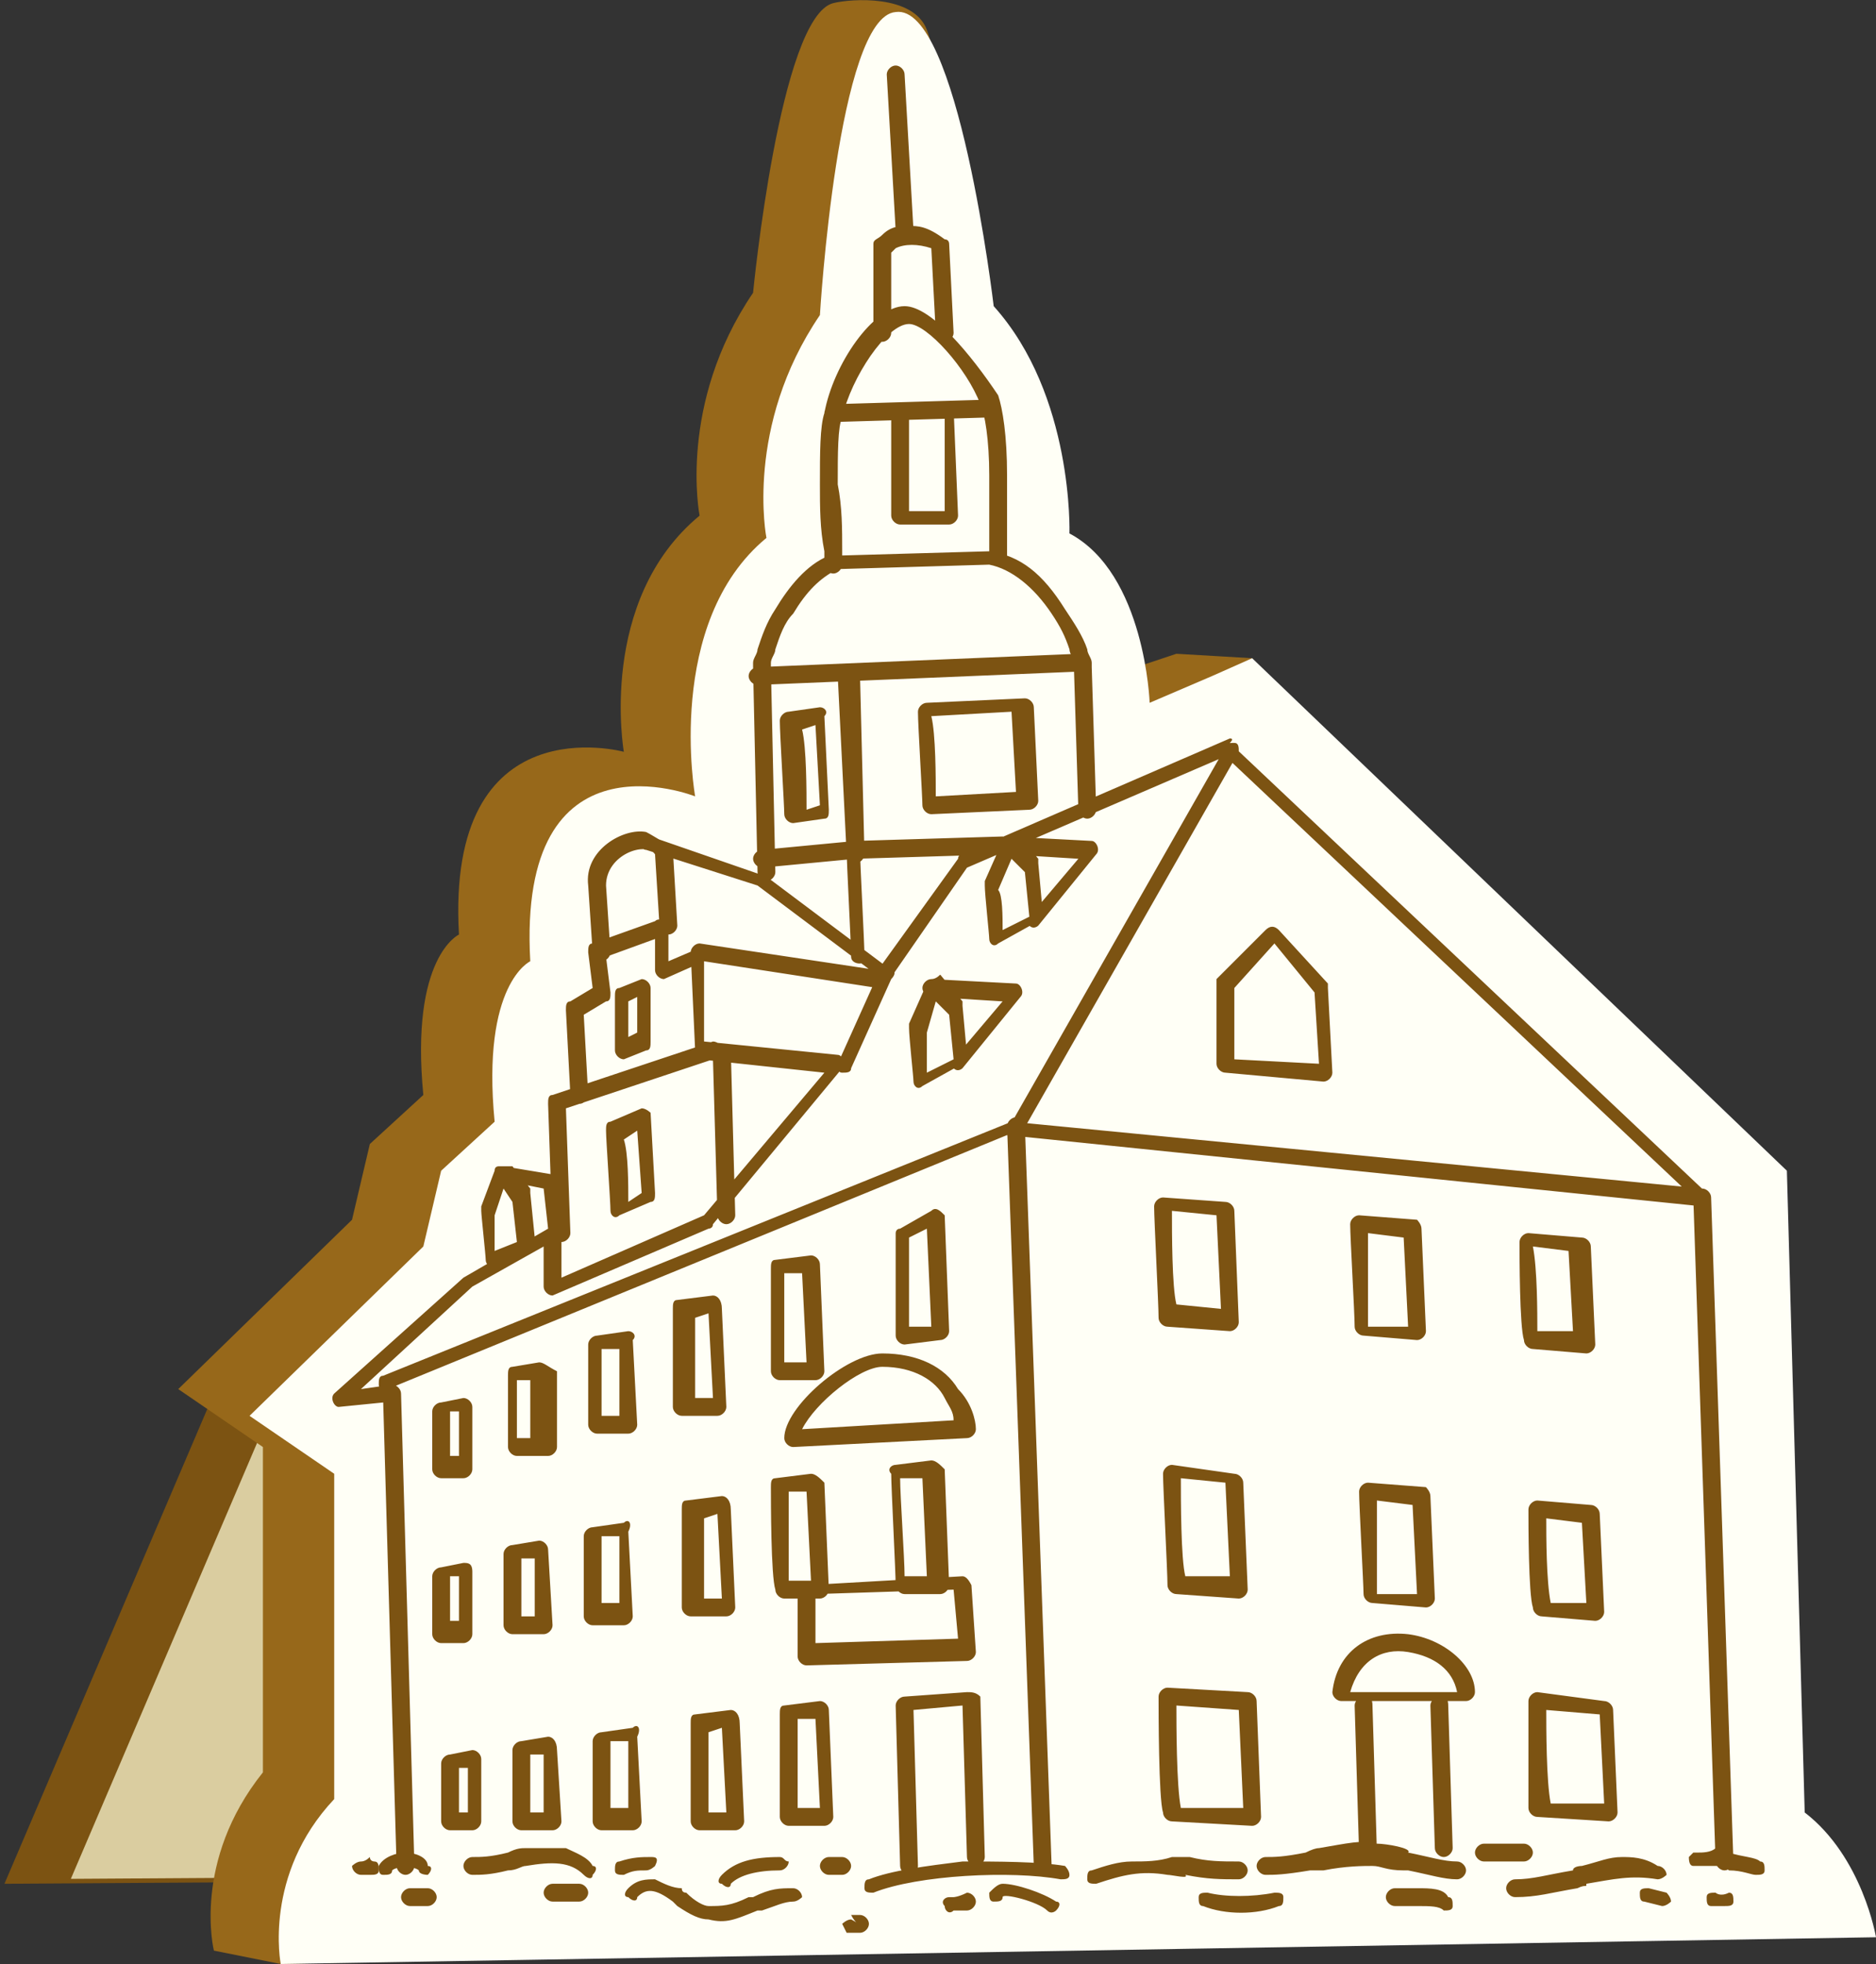
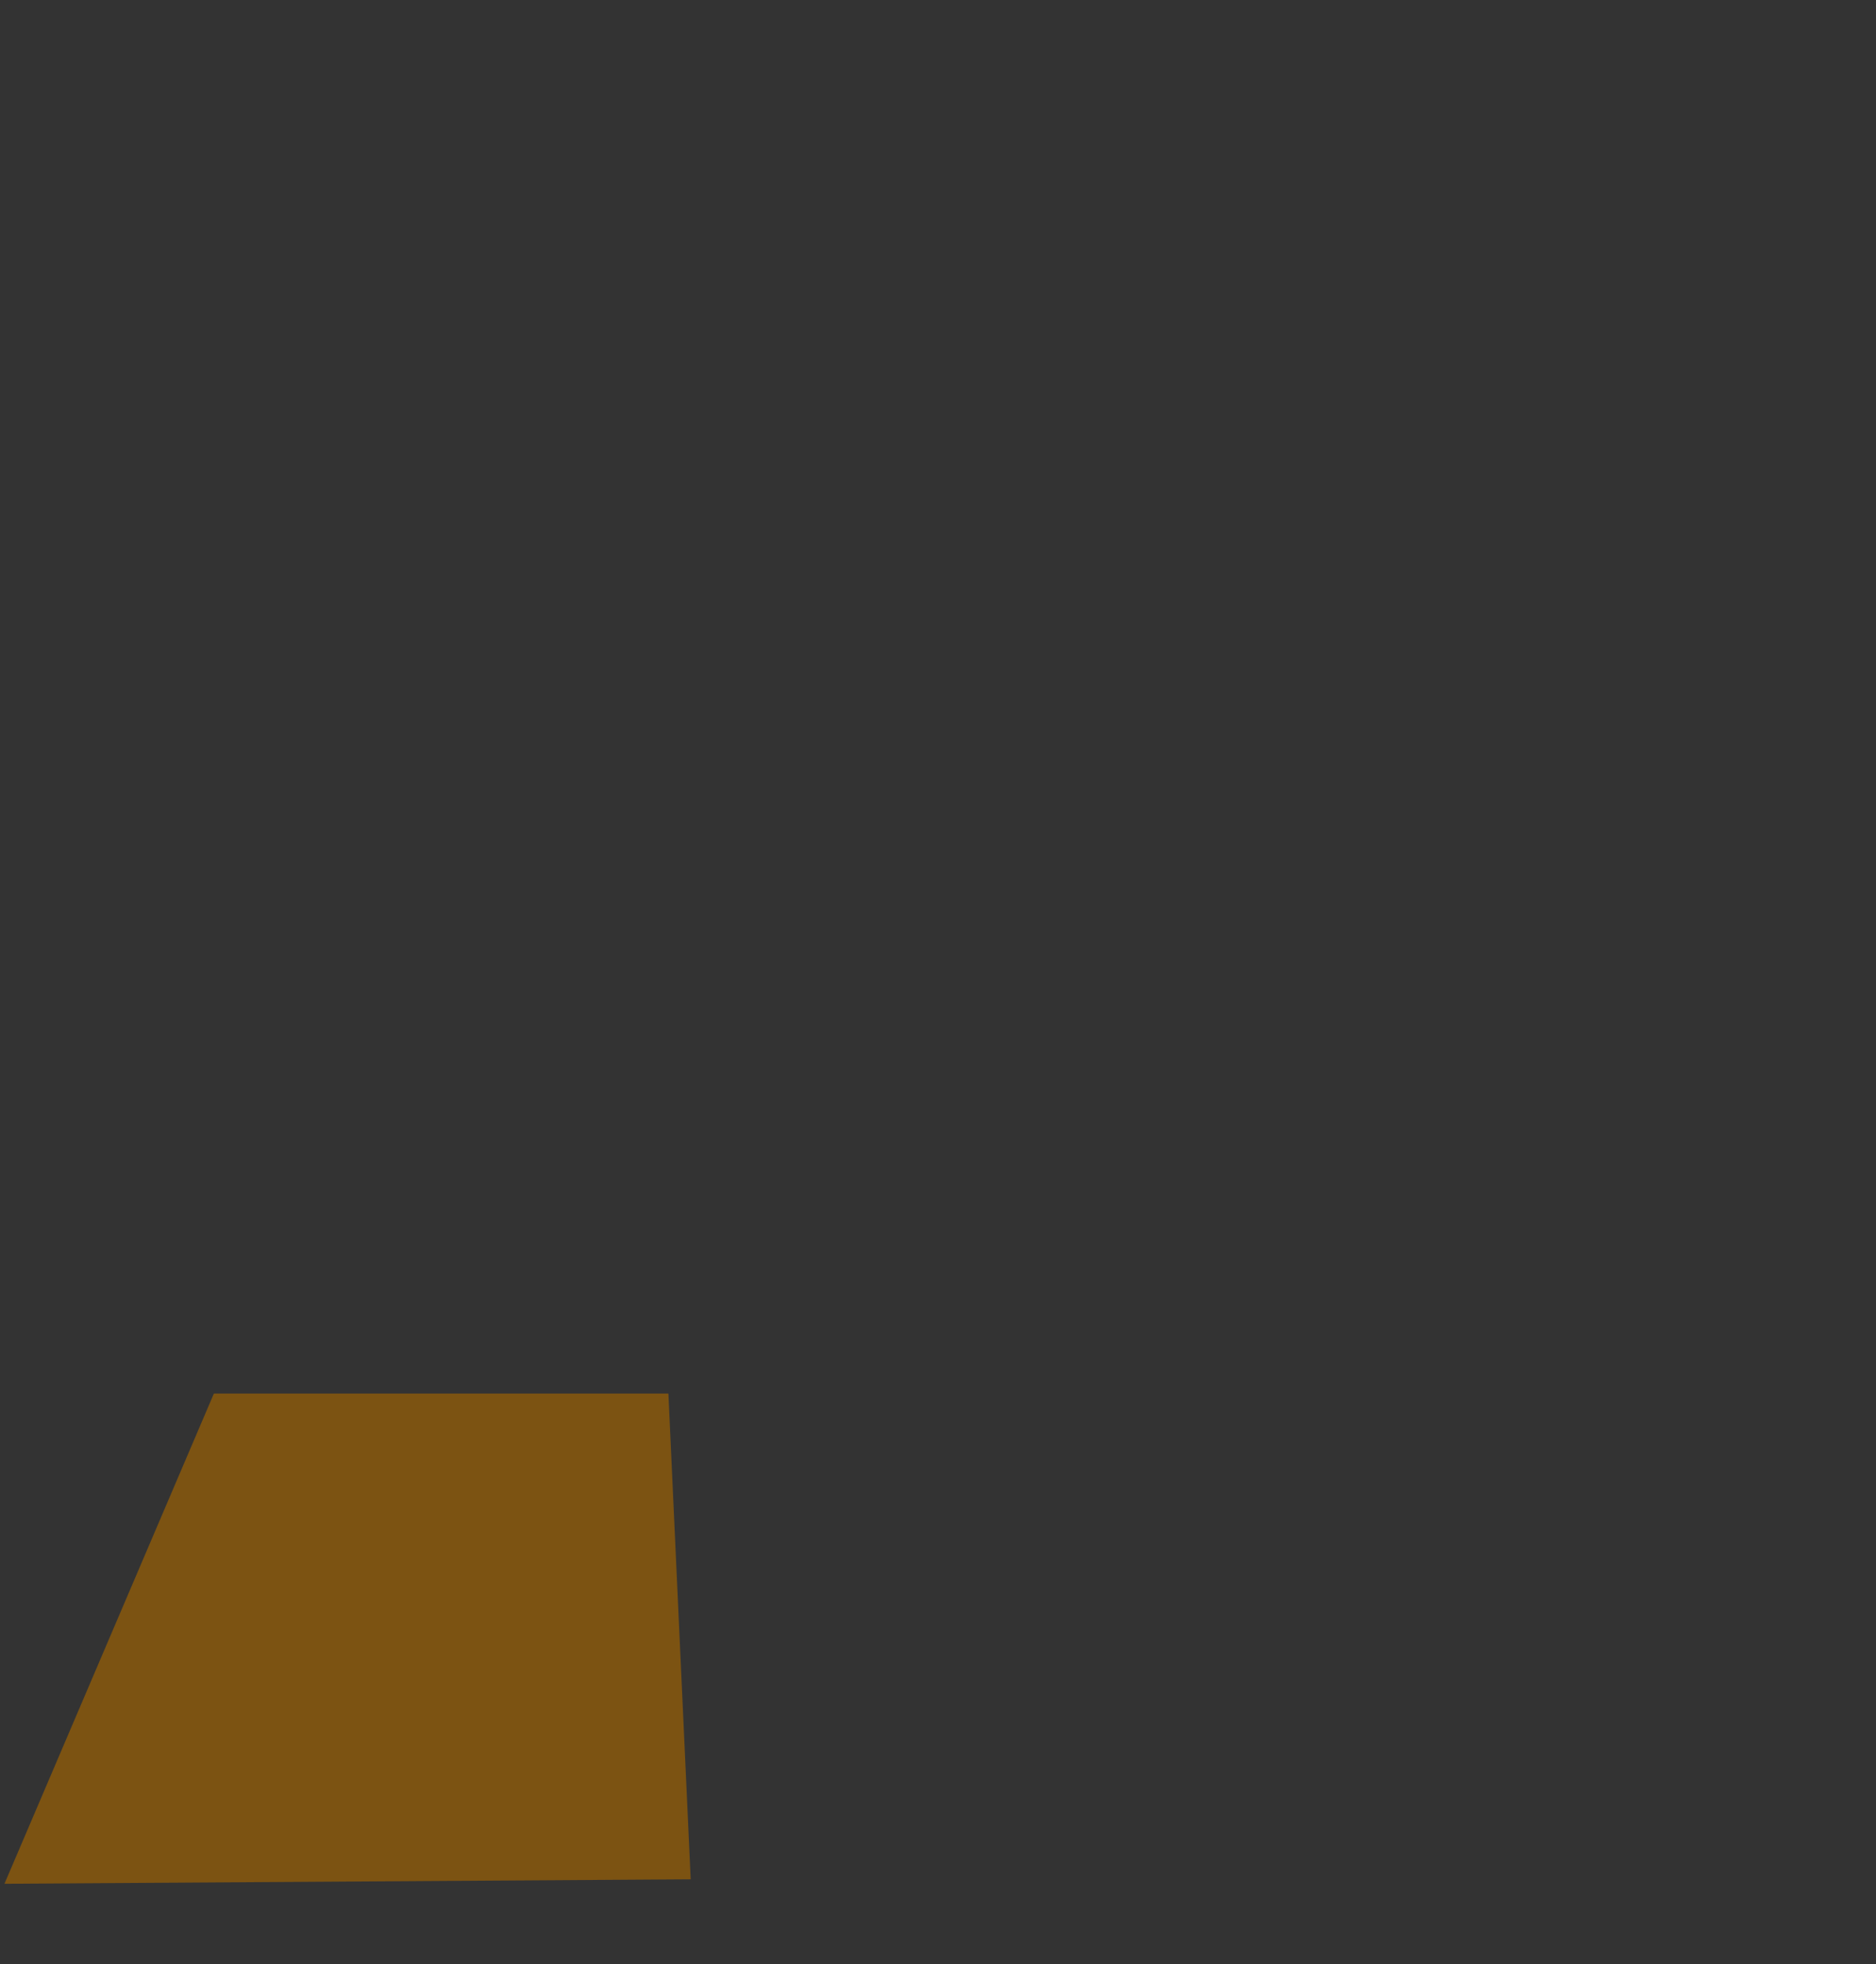
<svg xmlns="http://www.w3.org/2000/svg" id="Ebene_2" data-name="Ebene 2" viewBox="0 0 42.1 44.07">
  <rect x="0" y="0" width="42.1" height="44.07" fill="#333333" stroke="none" />
  <defs>
    <clipPath id="clippath">
-       <polygon points="15 31.27 4.7 31.27 0 42.17 15.5 42.07 15 31.27" style="fill: none; stroke-width: 0px;" />
-     </clipPath>
+       </clipPath>
  </defs>
  <g id="Schilder">
    <g>
      <g>
        <path id="Fill_70" data-name="Fill 70" d="M15,31.27H4.8L.1,42.27l15.4-.1-.5-10.9Z" style="fill: #7c5312; stroke-width: 0px;" />
        <g style="clip-path: url(#clippath);">
-           <path d="M16.4,31.37H6.2l-4.7,11,15.4-.1-.5-10.9Z" style="fill: #dacda0; stroke-width: 0px;" />
-         </g>
+           </g>
      </g>
-       <path d="M4.8,43.77l1.5.3,34.2-.9s-.3-1.8-1.6-2.8l-.4-14.4-10.4-11.2-1.7-.1-2.1.7s-.1-2.9-1.8-3.8c0,0,.1-3.1-1.7-5.1,0,0,.7-3.9,0-5.8-.3-.8-1.7-.7-2.1-.6-1.2.3-1.8,6.5-1.8,6.5-1.7,2.5-1.2,5-1.2,5-2.3,1.9-1.7,5.3-1.7,5.3,0,0-4-1.1-3.7,4.1,0,0-1.1.5-.8,3.6l-1.2,1.1-.4,1.7-3.9,3.8,1.9,1.3v7.3c-1.6,2-1.1,4-1.1,4Z" style="fill: #97681a; stroke-width: 0px;" />
-       <path d="M6.3,44.07l35.8-.6s-.3-1.8-1.6-2.8l-.4-14.4-12-11.5-.9.4-1.4.6s-.1-2.9-1.8-3.8c0,0,.1-3.1-1.7-5.1,0,0-.8-6.8-2.2-6.6-1.3.1-1.7,6.8-1.7,6.8-1.7,2.5-1.2,5-1.2,5-2.3,1.9-1.6,5.8-1.6,5.8,0,0-4-1.6-3.7,3.7,0,0-1.1.5-.8,3.6l-1.2,1.1-.4,1.7-3.9,3.8,1.9,1.3v7.3c-1.6,1.7-1.2,3.7-1.2,3.7Z" style="fill: #fffff6; stroke-width: 0px;" />
-       <path d="M27.6,16.57l-6,2.6s-.1,0-.1.1l-1.8,2.5-4-.6c-.1,0-.2.1-.2.2l.1,2.2c0,.1.1.2.1.2l2.8.3-2.7,3.2-3.2,1.4v-1c0-.1-.1-.2-.3-.1l-1.9,1.1h0l-2.9,2.6c-.1.1,0,.3.1.3l1-.1.3,10.4c0,.1.1.2.2.2s.2-.1.2-.2l-.3-10.6c0-.1-.1-.2-.2-.2l-.7.1,2.5-2.3,1.6-.9v.9c0,.1.1.2.2.2l3.5-1.5s.1,0,.1-.1l2.9-3.5c.1-.1,0-.3-.1-.3l-3-.3v-1.8l3.9.6q.1,0,.2-.1l1.8-2.6,5.8-2.5,10.5,9.9.5,14.9c0,.1.1.2.2.2s.2-.1.2-.2l-.5-14.9s0-.1-.1-.1l-10.7-10.1q.1-.1,0-.1ZM22.7,25.17h0l-14.1,5.7c-.1,0-.1.1-.1.2s.1.1.2.1l13.9-5.7,15.6,1.6c.1,0,.2-.1.2-.2s-.1-.2-.2-.2l-15.5-1.5ZM22.8,25.07c-.1,0-.2.1-.2.2l.6,16.6c0,.1.1.2.2.2s.2-.1.2-.2l-.6-16.6q-.1-.2-.2-.2ZM18.2,33.07l-.8.1c-.1,0-.1.1-.1.2,0,.3,0,2,.1,2.3,0,.1.1.2.2.2h.8c.1,0,.2-.1.2-.2l-.1-2.4c-.1-.1-.2-.2-.3-.2ZM18.1,33.47l.1,2h-.5v-2h.4ZM18.4,38.17l-.8.1c-.1,0-.1.1-.1.2v2.3c0,.1.1.2.2.2h.8c.1,0,.2-.1.2-.2l-.1-2.4c0-.1-.1-.2-.2-.2ZM18.3,38.57l.1,2h-.5v-2h.4ZM18.2,28.17l-.8.1c-.1,0-.1.1-.1.2v2.3c0,.1.1.2.2.2h.8c.1,0,.2-.1.2-.2l-.1-2.4c0-.1-.1-.2-.2-.2ZM18,28.57l.1,2h-.5v-2h.4ZM16.2,33.57l-.8.1c-.1,0-.1.1-.1.2v2.2c0,.1.1.2.2.2h.8c.1,0,.2-.1.2-.2l-.1-2.2c0-.2-.1-.3-.2-.3ZM16.1,33.97l.1,1.9h-.4v-1.8l.3-.1ZM16.4,38.37l-.8.1c-.1,0-.1.1-.1.2v2.2c0,.1.1.2.2.2h.8c.1,0,.2-.1.2-.2l-.1-2.2c0-.2-.1-.3-.2-.3ZM16.2,38.77l.1,1.9h-.4v-1.8l.3-.1ZM16,29.07l-.8.1c-.1,0-.1.1-.1.2v2.2c0,.1.1.2.2.2h.8c.1,0,.2-.1.2-.2l-.1-2.2c0-.2-.1-.3-.2-.3ZM15.9,29.47l.1,1.9h-.4v-1.8l.3-.1ZM14,34.17l-.7.1c-.1,0-.2.1-.2.2v1.8c0,.1.1.2.2.2h.7c.1,0,.2-.1.2-.2l-.1-1.9c.1-.2,0-.3-.1-.2ZM13.9,34.47v1.5h-.4v-1.5h.4ZM14.2,38.77l-.7.1c-.1,0-.2.1-.2.2v1.8c0,.1.1.2.2.2h.7c.1,0,.2-.1.2-.2l-.1-1.9c.1-.2,0-.3-.1-.2ZM14.1,39.07v1.5h-.4v-1.5h.4ZM14.1,29.87l-.7.1c-.1,0-.2.1-.2.2v1.8c0,.1.1.2.2.2h.7c.1,0,.2-.1.2-.2l-.1-1.9c.1-.1,0-.2-.1-.2ZM13.9,30.27v1.5h-.4v-1.5h.4ZM12.1,34.57l-.6.1c-.1,0-.2.1-.2.2v1.6c0,.1.1.2.2.2h.7c.1,0,.2-.1.2-.2l-.1-1.7c0-.1-.1-.2-.2-.2ZM12,34.97v1.3h-.3v-1.3h.3ZM12.3,38.97l-.6.1c-.1,0-.2.1-.2.2v1.6c0,.1.1.2.2.2h.7c.1,0,.2-.1.2-.2l-.1-1.6c0-.2-.1-.3-.2-.3ZM12.2,39.37v1.3h-.3v-1.3h.3ZM12.1,30.57l-.6.1c-.1,0-.1.1-.1.2v1.6c0,.1.1.2.2.2h.7c.1,0,.2-.1.2-.2v-1.7c-.2-.1-.3-.2-.4-.2ZM11.9,30.97v1.3h-.3v-1.3h.3ZM10.4,35.07l-.5.1c-.1,0-.2.1-.2.2v1.3c0,.1.1.2.2.2h.5c.1,0,.2-.1.2-.2v-1.4c0-.2-.1-.2-.2-.2ZM10.3,35.37v1h-.2v-1h.2ZM10.6,39.27l-.5.1c-.1,0-.2.1-.2.2v1.3c0,.1.1.2.2.2h.5c.1,0,.2-.1.2-.2v-1.4c0-.1-.1-.2-.2-.2ZM10.5,39.67v1h-.2v-1h.2ZM10.4,31.37l-.5.1c-.1,0-.2.1-.2.2v1.3c0,.1.1.2.2.2h.5c.1,0,.2-.1.2-.2v-1.4c0-.1-.1-.2-.2-.2ZM10.3,31.67v1h-.2v-1h.2ZM27.7,16.67c-.1,0-.2,0-.2.1l-4.9,8.6c0,.1,0,.2.1.2s.2,0,.2-.1l4.9-8.6c0-.1,0-.2-.1-.2ZM16,23.37l-3.6,1.2c-.1,0-.1.1-.1.2l.1,2.9c0,.1.1.2.2.2s.2-.1.2-.2l-.1-2.8,3.3-1.1.1,3.5c0,.1.1.2.2.2s.2-.1.2-.2l-.1-3.7c-.2-.1-.3-.2-.4-.2ZM14.7,20.67l-1.4.5c-.1,0-.1.1-.1.2l.1.8-.5.3c-.1,0-.1.1-.1.2l.1,1.9c0,.1.1.2.2.2s.2-.1.2-.2l-.1-1.8.5-.3c.1,0,.1-.1.1-.2l-.1-.8,1.1-.4v.7c0,.1.1.2.2.2l.9-.4c.1,0,.1-.1.1-.2s-.1-.1-.2-.1l-.7.3v-.6c0-.3-.2-.4-.3-.3ZM14.5,18.67c-.5-.1-1.4.4-1.3,1.2l.1,1.5c0,.1.1.2.2.2s.2-.1.2-.2l-.1-1.5c0-.7.9-1,1.1-.7l.1,1.6c0,.1.1.2.2.2s.2-.1.2-.2l-.1-1.7v-.1c-.3-.1-.4-.2-.6-.3ZM14.6,18.77c-.1,0-.2,0-.2.1s0,.2.1.2l2.5.8,2.8,2.1c.1.1.2,0,.2,0,.1-.1.1-.2,0-.2l-2.8-2.1h0l-2.6-.9ZM19.2,18.87l-2.1.2c-.1,0-.2.1-.2.2s.1.2.2.2l2.1-.2,3.3-.1c.1,0,.2-.1.2-.2s-.1-.2-.2-.2l-3.3.1ZM19.2,18.87c-.1,0-.2.1-.2.2,0,.3.1,2.1.1,2.4,0,.2.4.2.3,0,0-.3-.1-2.1-.1-2.4.1-.2,0-.2-.1-.2ZM22.2,12.37l-3.5.1h-.1c-.5.2-.9.7-1.2,1.2-.2.3-.3.6-.4.9,0,.1-.1.2-.1.3v.1h0l.1,4.6c0,.1.1.2.2.2s.2-.1.2-.2l-.1-4.6v-.1c0-.1.1-.2.1-.3.1-.3.2-.6.4-.8.3-.5.6-.8,1-1l3.4-.1c.5.1,1,.5,1.4,1.1.2.3.3.5.4.8,0,.1.1.2.1.3v.1l.1,3.2c0,.1.1.2.2.2s.2-.1.2-.2l-.1-3.2h0v-.1c0-.1-.1-.2-.1-.3-.1-.3-.3-.6-.5-.9-.5-.8-1-1.2-1.7-1.3h0ZM24.2,14.67l-7.2.3c-.1,0-.2.1-.2.2s.1.2.2.2l7.2-.3c.1,0,.2-.1.2-.2s-.1-.2-.2-.2ZM19,14.97c-.1,0-.2.1-.2.2l.2,4c0,.1.1.2.2.2s.2-.1.2-.2l-.1-4c-.1-.1-.2-.2-.3-.2ZM20.3,6.87c-.7,0-1.6,1.3-1.8,2.4-.1.3-.1.9-.1,1.6,0,.5,0,1,.1,1.5v.3c0,.1.1.2.2.2s.2-.1.2-.2v-.3c0-.5,0-1-.1-1.5,0-.7,0-1.3.1-1.5.2-.9,1-2.1,1.5-2.1.4,0,1.3,1,1.6,1.8.1.2.2.8.2,1.6v1.8c0,.1.1.2.2.2s.2-.1.2-.2v-1.8c0-.9-.1-1.5-.2-1.8-.6-.9-1.5-2-2.1-2ZM22.1,8.97l-3.4.1c-.1,0-.2.1-.2.2s.1.2.2.2l3.4-.1c.1,0,.2-.1.2-.2,0-.2-.1-.2-.2-.2ZM20.4,5.07c-.2,0-.4,0-.6.2-.1.1-.2.1-.2.2v2c0,.1.1.2.2.2s.2-.1.2-.2v-1.8l.1-.1c.2-.1.5-.1.8,0l.1,1.9c0,.1.1.2.2.2s.2-.1.2-.2l-.1-2s0-.1-.1-.1c-.4-.3-.6-.3-.8-.3ZM20.1,1.47c-.1,0-.2.1-.2.2l.2,3.5c0,.1.1.2.2.2s.2-.1.2-.2l-.2-3.5c0-.1-.1-.2-.2-.2ZM21.4,9.07c-.1,0-.2.1-.2.2v2.2h-.8v-2.2c0-.1-.1-.2-.2-.2s-.2.1-.2.2v2.3c0,.1.1.2.2.2h1.1c.1,0,.2-.1.2-.2l-.1-2.4c.2-.1.1-.1,0-.1ZM20.9,21.97c-.1,0-.1.1-.1.1l-.4.9v.1c0,.2.1,1.1.1,1.2s.1.2.2.1l.9-.5c.1,0,.1-.1.1-.2l-.1-1.1v-.1l-.5-.6q-.1.1-.2.1ZM21,22.47l.3.3.1,1-.6.3v-.9l.2-.7ZM22.6,18.77q-.1,0-.1.1l-.4.9v.1c0,.2.1,1.1.1,1.2s.1.2.2.1l.9-.5c.1,0,.1-.1.1-.2l-.1-1.1v-.1l-.5-.6q-.1.1-.2.1ZM22.7,19.27l.3.3.1,1-.6.3c0-.3,0-.8-.1-.9l.3-.7ZM11.2,26.17q-.1,0-.1.1l-.3.8v.1c0,.1.1,1,.1,1.1s.1.2.2.1l.8-.4c.1,0,.1-.1.1-.2l-.1-1v-.1l-.4-.5c-.1,0-.2,0-.3,0ZM11.3,26.67l.2.3.1.9-.5.2v-.8l.2-.6ZM20.9,21.97c-.1,0-.2.1-.2.2s.1.2.2.2l1.6.1-1.1,1.3c-.1.1,0,.2,0,.2.1.1.2,0,.2,0l1.3-1.6c.1-.1,0-.3-.1-.3l-1.9-.1ZM22.6,18.77c-.1,0-.2.1-.2.2s.1.2.2.2l1.6.1-1.1,1.3c-.1.1,0,.2,0,.2.1.1.2,0,.2,0l1.3-1.6c.1-.1,0-.3-.1-.3l-1.9-.1ZM11.3,26.17c-.1,0-.2,0-.2.1s0,.2.1.2l1,.2.1.9c0,.1.1.2.2.2s.2-.1.2-.2l-.1-1c0-.1-.1-.1-.1-.2l-1.2-.2ZM31.6,36.67c-.9-.1-1.6.4-1.7,1.3,0,.1.1.2.2.2h2.8c.1,0,.2-.1.2-.2,0-.6-.7-1.2-1.5-1.3ZM31.6,37.07c.6.1,1,.4,1.1.9h-2.4c.2-.7.7-1,1.3-.9ZM19.9,21.77c-.1,0-.2,0-.2.1l-.9,2c0,.1,0,.2.1.2s.2,0,.2-.1l.9-2c0-.1,0-.2-.1-.2ZM20.8,15.77c-.1,0-.2.1-.2.2,0,.3.1,1.9.1,2.1,0,.1.1.2.2.2l2.2-.1c.1,0,.2-.1.2-.2l-.1-2.1c0-.1-.1-.2-.2-.2l-2.2.1ZM20.9,16.07l1.8-.1.1,1.8-1.8.1c0-.4,0-1.4-.1-1.8ZM18.4,15.87l-.7.1c-.1,0-.2.1-.2.2,0,.3.1,1.9.1,2.1,0,.1.1.2.2.2l.7-.1c.1,0,.1-.1.1-.2l-.1-2.1c.1-.1,0-.2-.1-.2ZM18.3,16.27l.1,1.8-.3.1c0-.4,0-1.4-.1-1.8l.3-.1ZM26.1,26.87c-.1,0-.2.1-.2.2,0,.3.1,2.2.1,2.5,0,.1.1.2.2.2l1.4.1c.1,0,.2-.1.2-.2l-.1-2.5c0-.1-.1-.2-.2-.2l-1.4-.1ZM26.3,27.17l1,.1.1,2.1-1-.1c-.1-.4-.1-1.6-.1-2.1ZM26.3,32.87c-.1,0-.2.1-.2.2,0,.3.1,2.2.1,2.5,0,.1.1.2.2.2l1.4.1c.1,0,.2-.1.2-.2l-.1-2.4c0-.1-.1-.2-.2-.2l-1.4-.2ZM26.5,33.17l1,.1.1,2.1h-1c-.1-.4-.1-1.7-.1-2.2ZM26.2,37.87c-.1,0-.2.1-.2.2,0,.3,0,2.3.1,2.6,0,.1.1.2.2.2l1.8.1c.1,0,.2-.1.2-.2l-.1-2.6c0-.1-.1-.2-.2-.2l-1.8-.1ZM26.4,38.27l1.4.1.1,2.2h-1.4c-.1-.5-.1-1.9-.1-2.3ZM34.5,37.97c-.1,0-.2.1-.2.2v2.4c0,.1.1.2.2.2l1.6.1c.1,0,.2-.1.2-.2l-.1-2.3c0-.1-.1-.2-.2-.2l-1.5-.2ZM34.7,38.37l1.2.1.1,2h-1.2c-.1-.5-.1-1.7-.1-2.1ZM30.5,27.27c-.1,0-.2.1-.2.2,0,.3.1,2,.1,2.3,0,.1.1.2.2.2l1.2.1c.1,0,.2-.1.2-.2l-.1-2.3c0-.1-.1-.2-.1-.2l-1.3-.1ZM30.7,27.67l.8.1.1,2h-.9c0-.6,0-1.7,0-2.1ZM30.7,33.27c-.1,0-.2.1-.2.2,0,.3.1,2.1.1,2.3,0,.1.1.2.2.2l1.2.1c.1,0,.2-.1.2-.2l-.1-2.3c0-.1-.1-.2-.1-.2l-1.3-.1ZM30.9,33.67l.8.1.1,2h-.9c0-.5,0-1.7,0-2.1ZM34.3,27.67c-.1,0-.2.1-.2.2,0,.3,0,1.9.1,2.2,0,.1.1.2.2.2l1.2.1c.1,0,.2-.1.2-.2l-.1-2.2c0-.1-.1-.2-.2-.2l-1.2-.1ZM34.4,27.97l.8.1.1,1.8h-.8c0-.4,0-1.4-.1-1.9ZM34.5,33.67c-.1,0-.2.1-.2.2,0,.3,0,1.9.1,2.2,0,.1.1.2.2.2l1.2.1c.1,0,.2-.1.2-.2l-.1-2.2c0-.1-.1-.2-.2-.2l-1.2-.1ZM34.7,34.07l.8.1.1,1.8h-.8c-.1-.5-.1-1.5-.1-1.9ZM30.6,38.07c-.1,0-.2.1-.2.2l.1,3.3c0,.1.1.2.2.2s.2-.1.2-.2l-.1-3.3c0-.2-.1-.2-.2-.2ZM32.3,38.07c-.1,0-.2.1-.2.2l.1,3.2c0,.1.1.2.2.2s.2-.1.2-.2l-.1-3.2c0-.2-.1-.2-.2-.2ZM28.4,20.87l-1.1,1.1v1.9c0,.1.1.2.2.2l2.2.2c.1,0,.2-.1.2-.2l-.1-1.9v-.1l-1.1-1.2c-.1-.1-.2-.1-.3,0ZM28.6,21.17l.9,1.1.1,1.6-1.9-.1v-1.6l.9-1ZM14.4,24.87l-.7.3c-.1,0-.1.1-.1.2,0,.2.1,1.6.1,1.8,0,.1.1.2.2.1l.7-.3c.1,0,.1-.1.1-.2l-.1-1.8s-.1-.1-.2-.1ZM14.3,25.37l.1,1.4-.3.2c0-.4,0-1.1-.1-1.4l.3-.2ZM14.4,21.97l-.5.2c-.1,0-.1.1-.1.2v1.2c0,.1.1.2.2.2l.5-.2c.1,0,.1-.1.1-.2v-1.2c0-.1-.1-.2-.2-.2ZM14.3,22.37v.8l-.2.1v-.8l.2-.1ZM21.7,37.97l-1.4.1c-.1,0-.2.1-.2.2l.1,3.6c0,.1.1.2.2.2s.2-.1.2-.2l-.1-3.5,1.1-.1.1,3.4c0,.1.1.2.2.2s.2-.1.2-.2l-.1-3.6c-.1-.1-.2-.1-.3-.1ZM19.8,30.37c-.8,0-2.2,1.2-2.2,1.9,0,.1.1.2.2.2l3.9-.2c.1,0,.2-.1.2-.2,0-.2-.1-.6-.4-.9-.3-.5-.9-.8-1.7-.8ZM19.8,30.67c.7,0,1.2.3,1.4.7.1.2.2.3.2.5h0l-3.4.2c.3-.6,1.3-1.4,1.8-1.4ZM21.6,35.37l-3.5.2c-.1,0-.2.1-.2.2v1.4c0,.1.1.2.2.2l3.6-.1c.1,0,.2-.1.2-.2l-.1-1.5q-.1-.2-.2-.2ZM21.4,35.67l.1,1.1-3.2.1v-1.1l3.1-.1ZM20.9,32.77l-.8.1c-.1,0-.2.1-.1.2,0,.3.1,2.2.1,2.5,0,.1.1.2.2.2h.8c.1,0,.2-.1.2-.2l-.1-2.6c-.1-.1-.2-.2-.3-.2ZM20.7,33.17l.1,2.2h-.5c0-.4-.1-1.8-.1-2.2h.5ZM20.9,27.17l-.7.4c-.1,0-.1.1-.1.1v2.3c0,.1.1.2.2.2l.8-.1c.1,0,.2-.1.2-.2l-.1-2.6c-.1-.1-.2-.2-.3-.1ZM20.8,27.57l.1,2.2h-.5v-2l.4-.2ZM9.1,41.57c-.2,0-.5.1-.6.3,0,.1,0,.2.1.2s.2,0,.2-.1c.1-.1.5-.1.6,0,0,.1.2.1.2.1.1-.1.1-.2,0-.2,0-.2-.3-.3-.5-.3ZM9.2,42.37c-.1,0-.2.1-.2.2s.1.2.2.2h.4c.1,0,.2-.1.2-.2s-.1-.2-.2-.2h-.4ZM8.1,41.77c-.1,0-.2.1-.2.1,0,.1.1.2.2.2h.2c.1,0,.2,0,.2-.1s0-.2-.1-.2c0,0-.1,0-.1-.1q-.1.1-.2.1h0ZM12.7,41.47h-.9c-.1,0-.2,0-.4.1-.4.1-.6.1-.8.1-.1,0-.2.1-.2.2s.1.2.2.2c.2,0,.4,0,.8-.1.2,0,.3-.1.4-.1.6-.1,1-.1,1.3.2.1.1.2.1.2,0,.1-.1.1-.2,0-.2-.1-.2-.4-.3-.6-.4ZM12.4,42.27c-.1,0-.2.1-.2.2s.1.2.2.2h.6c.1,0,.2-.1.2-.2s-.1-.2-.2-.2h-.6ZM14.6,41.67c-.2,0-.4,0-.7.1-.1,0-.1.1-.1.2s.1.1.2.1c.2-.1.3-.1.5-.1.1,0,.2-.1.2-.1.1-.2,0-.2-.1-.2ZM14.7,42.17c-.2,0-.4,0-.6.2-.1.1-.1.2,0,.2.1.1.2.1.2,0,.2-.2.4-.2.8.1l.1.1c.3.2.5.3.7.3.4.1.6,0,1.1-.2h.1c.3-.1.5-.2.7-.2.1,0,.2-.1.2-.1,0-.1-.1-.2-.2-.2-.3,0-.5,0-.9.2h-.1c-.4.2-.6.2-.9.2-.1,0-.3-.1-.5-.3q-.1,0-.1-.1c-.2,0-.4-.1-.6-.2ZM17.5,41.67c-.6,0-1,.1-1.3.4-.1.1-.1.2,0,.2.1.1.2.1.2,0,.2-.2.6-.3,1.1-.3.1,0,.2-.1.2-.2-.1,0-.1-.1-.2-.1ZM18.6,41.67c-.1,0-.2.1-.2.2s.1.2.2.2h.3c.1,0,.2-.1.2-.2s-.1-.2-.2-.2h-.3ZM21.6,41.77c-.8.1-1.6.2-2.1.4-.1,0-.1.1-.1.2s.1.1.2.1c1-.4,3.1-.5,4.2-.3.1,0,.2,0,.2-.1s-.1-.2-.1-.2c-.6-.1-1.5-.1-2.3-.1ZM22.5,42.27c-.1,0-.2.1-.3.2,0,.1,0,.2.1.2s.2,0,.2-.1.8.1,1,.3c.1.1.2,0,.2,0,.1-.1.1-.2,0-.2-.3-.2-.9-.4-1.2-.4ZM21.4,42.57h-.1c-.1,0-.2.1-.1.2,0,.1.1.2.2.1h.3c.1,0,.2-.1.2-.2s-.1-.2-.2-.2c-.2.1-.3.1-.3.1ZM19.1,43.07c-.1,0-.2.1-.2.1l.1.2c.2,0,.1,0,.1,0h.2c.1,0,.2-.1.2-.2s-.1-.2-.2-.2h-.2c.1.2.2.2,0,.1ZM25.4,41.77c-.3,0-.6.1-.9.2-.1,0-.1.1-.1.2s.1.1.2.1c.6-.2,1-.3,1.6-.2.1,0,.5.1.4,0,.5.1.8.1,1.2.1.1,0,.2-.1.2-.2s-.1-.2-.2-.2c-.4,0-.7,0-1.1-.1.1,0-.4,0-.4,0-.3.1-.6.1-.9.1ZM27.1,42.47c-.1,0-.2,0-.2.1s0,.2.1.2c.5.2,1.2.2,1.7,0,.1,0,.1-.1.1-.2s-.1-.1-.2-.1c-.5.1-1.1.1-1.5,0ZM30.9,41.37c-.3-.1-.7,0-1.3.1q-.1,0-.3.1c-.5.1-.7.1-.9.1-.1,0-.2.1-.2.2s.1.2.2.2c.2,0,.4,0,1-.1h.3c.5-.1.9-.1,1.1-.1s.3.1.7.1h.1c.5.1.8.2,1.1.2.1,0,.2-.1.2-.2s-.1-.2-.2-.2c-.3,0-.6-.1-1.1-.2.1-.1-.5-.2-.7-.2ZM33.3,41.37c-.1,0-.2.1-.2.2s.1.2.2.2h.9c.1,0,.2-.1.2-.2s-.1-.2-.2-.2h-.9ZM36.4,41.67c-.3,0-.5.1-.9.2,0,0-.2,0-.2.1-.6.1-.9.2-1.3.2-.1,0-.2.1-.2.2s.1.2.2.2c.5,0,.8-.1,1.4-.2.2-.1.2,0,.2-.1.6-.1,1-.2,1.6-.1.1,0,.2-.1.2-.1,0-.1-.1-.2-.2-.2-.3-.2-.6-.2-.8-.2ZM38.1,41.57h-.1l-.1.1q0,.2.1.2h.5c.1,0,.2,0,.3.1.3,0,.5.1.6.1s.2,0,.2-.1,0-.2-.1-.2c-.1-.1-.4-.1-.7-.2-.1,0-.2,0-.3-.1-.1.1-.3.1-.4.1h0ZM31.8,42.37h-.5c-.1,0-.2.1-.2.2s.1.2.2.2h.5c.3,0,.5,0,.6.1.1,0,.2,0,.2-.1s0-.2-.1-.2c-.1-.2-.4-.2-.7-.2ZM37,42.37c-.1,0-.2,0-.2.1s0,.2.1.2l.4.1c.1,0,.2-.1.2-.1,0-.1-.1-.2-.1-.2l-.4-.1ZM38.5,42.47c-.1,0-.2,0-.2.1s0,.2.1.2h.3c.1,0,.2,0,.2-.1s0-.2-.1-.2c-.2.1-.3,0-.3,0,0,0,.1.1,0,0Z" style="fill: #7c5312; stroke-width: 0px;" />
    </g>
  </g>
</svg>